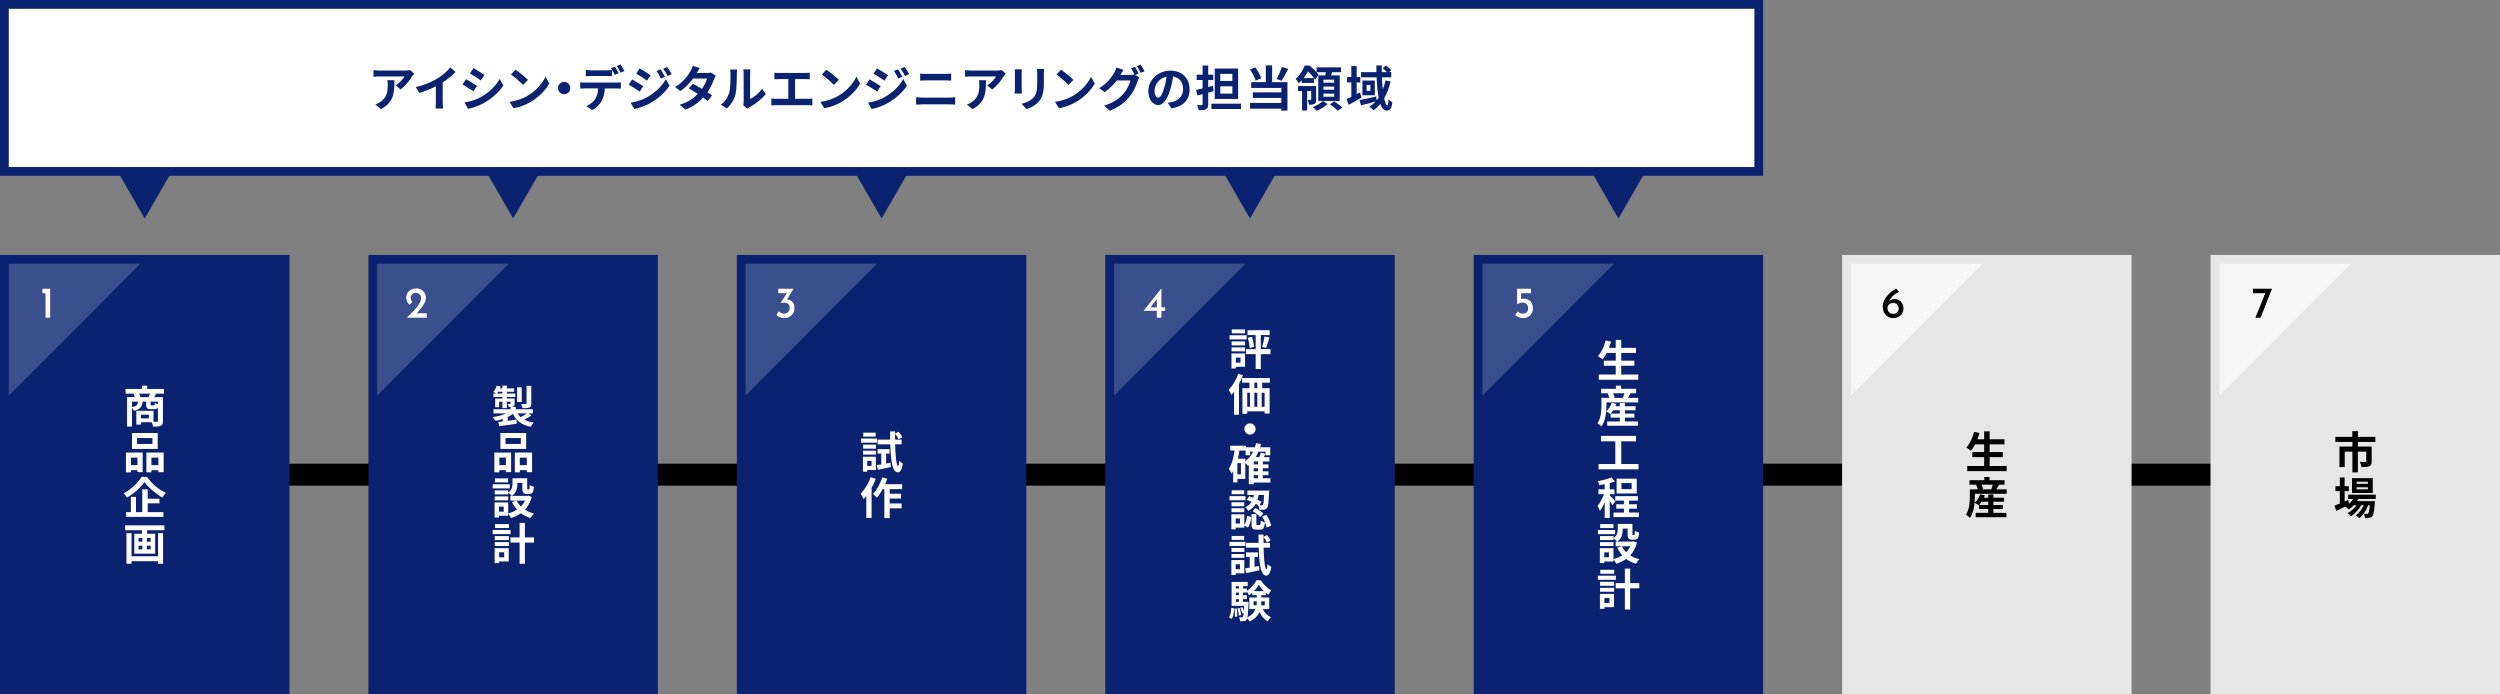
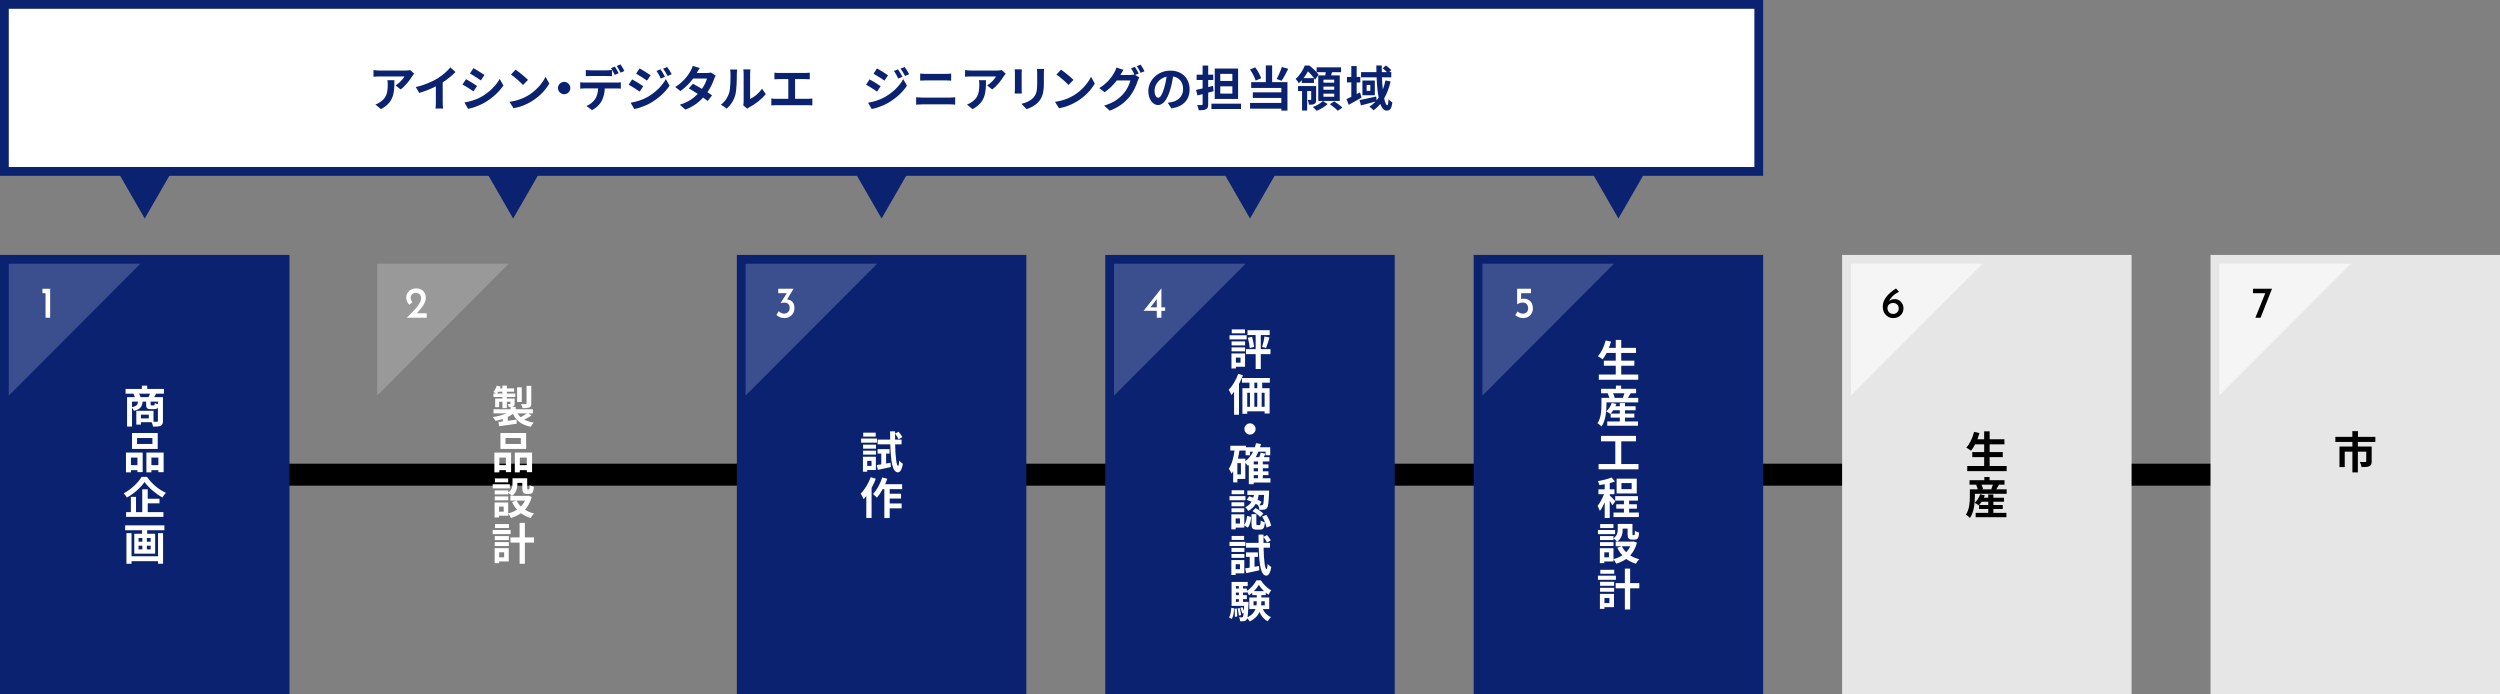
<svg xmlns="http://www.w3.org/2000/svg" width="1620" height="450" viewBox="0 0 1620 450" fill="none">
  <rect x="0" y="0" width="1620" height="450" fill="#808080" stroke="none" />
  <g clip-path="url(#clip0_1116_2732)">
    <path d="M1620 300.475H0V314.715H1620V300.475Z" fill="black" />
    <path d="M1620 165.19H1432.42V450H1620V165.19Z" fill="#E6E6E6" />
    <path d="M1381.26 165.19H1193.68V450H1381.26V165.19Z" fill="#E6E6E6" />
    <path d="M1142.53 165.19H954.947V450H1142.53V165.19Z" fill="#0A2270" />
    <path d="M903.789 165.19H716.21V450H903.789V165.19Z" fill="#0A2270" />
    <path d="M665.053 165.19H477.474V450H665.053V165.19Z" fill="#0A2270" />
-     <path d="M426.316 165.19H238.737V450H426.316V165.19Z" fill="#0A2270" />
    <path d="M187.579 165.19H0V450H187.579V165.19Z" fill="#0A2270" />
    <path d="M1139.68 2.848H2.842V111.076H1139.68V2.848Z" fill="white" />
    <path d="M1136.84 5.696V108.228H5.684V5.696H1136.84ZM1142.53 0H0V113.924H1142.53V0Z" fill="#0A2270" />
    <path d="M268.337 47.748C267.996 48.161 267.4 48.902 267.115 49.372C265.652 51.821 262.682 55.766 259.584 57.959L256.358 55.353C258.859 53.815 261.303 51.066 262.113 49.529H245.828C244.521 49.529 243.483 49.628 242.02 49.742V45.385C243.213 45.57 244.521 45.698 245.828 45.698H262.682C263.563 45.698 265.282 45.598 265.836 45.413L268.337 47.734V47.748ZM255.576 51.978C255.576 59.753 255.42 66.147 246.88 70.718L243.256 67.742C244.251 67.4 245.387 66.859 246.538 66.019C250.503 63.256 251.256 59.938 251.256 54.797C251.256 53.829 251.2 52.975 251.043 51.978H255.576Z" fill="#0A2270" />
    <path d="M286.882 66.233C286.882 67.614 286.939 69.551 287.166 70.334H282.221C282.349 69.579 282.434 67.614 282.434 66.233V55.951C279.208 57.574 275.301 59.212 271.677 60.209L269.432 56.392C274.903 55.196 280.161 52.889 283.656 50.725C286.811 48.745 290.065 45.968 291.813 43.647L295.153 46.68C292.78 49.059 289.966 51.408 286.868 53.416V66.233H286.882Z" fill="#0A2270" />
    <path d="M309.108 55.709L306.82 59.212C305.043 57.987 301.818 55.866 299.686 54.769L301.974 51.294C304.063 52.419 307.502 54.584 309.108 55.709ZM311.637 62.886C316.952 59.91 321.3 55.623 323.801 51.138L326.203 55.396C323.29 59.725 318.884 63.698 313.754 66.646C310.571 68.468 306.095 70.035 303.31 70.533L300.965 66.403C304.461 65.805 308.212 64.737 311.623 62.9L311.637 62.886ZM313.925 48.631L311.58 52.106C309.832 50.881 306.578 48.76 304.518 47.592L306.806 44.146C308.866 45.299 312.305 47.492 313.939 48.631H313.925Z" fill="#0A2270" />
    <path d="M342.119 61.918C347.433 58.756 351.526 53.957 353.501 49.728L355.945 54.142C353.572 58.372 349.409 62.701 344.378 65.734C341.223 67.642 337.188 69.394 332.782 70.149L330.153 66.019C335.028 65.335 339.092 63.726 342.133 61.918H342.119ZM342.119 51.764L338.935 55.054C337.315 53.302 333.408 49.885 331.12 48.29L334.061 45.157C336.25 46.623 340.314 49.885 342.133 51.764H342.119Z" fill="#0A2270" />
    <path d="M365.566 53.046C367.754 53.046 369.573 54.869 369.573 57.062C369.573 59.255 367.754 61.078 365.566 61.078C363.378 61.078 361.559 59.255 361.559 57.062C361.559 54.869 363.378 53.046 365.566 53.046Z" fill="#0A2270" />
    <path d="M399.458 53.516C400.111 53.516 401.49 53.459 402.3 53.331V57.404C401.518 57.347 400.325 57.304 399.458 57.304H391.926C391.741 60.536 391.045 63.157 389.922 65.35C388.828 67.514 386.427 69.949 383.641 71.359L379.989 68.696C382.206 67.856 384.395 66.062 385.645 64.21C386.924 62.274 387.464 59.924 387.578 57.29H378.98C378.071 57.29 376.849 57.347 375.982 57.418V53.316C376.92 53.445 378.014 53.502 378.98 53.502H399.458V53.516ZM382.945 49.258C381.879 49.258 380.544 49.286 379.606 49.358V45.313C380.6 45.47 381.894 45.57 382.945 45.57H393.177C394.242 45.57 395.493 45.47 396.559 45.313V49.358C395.493 49.301 394.271 49.258 393.177 49.258H382.945ZM398.392 48.532C397.738 47.25 396.772 45.399 395.919 44.174L398.42 43.135C399.202 44.288 400.296 46.267 400.893 47.421L398.392 48.517V48.532ZM402.144 47.093C401.49 45.783 400.481 43.961 399.642 42.764L402.115 41.725C402.925 42.921 404.09 44.886 404.616 45.983L402.144 47.079V47.093Z" fill="#0A2270" />
    <path d="M416.809 55.866L414.521 59.369C412.745 58.116 409.49 56.022 407.387 54.883L409.632 51.437C411.764 52.562 415.203 54.726 416.795 55.851L416.809 55.866ZM419.31 63.014C424.625 60.038 429.001 55.752 431.474 51.266L433.876 55.524C431.005 59.881 426.557 63.826 421.456 66.802C418.272 68.582 413.768 70.149 411.011 70.662L408.666 66.56C412.162 65.962 415.914 64.894 419.296 63.014H419.31ZM421.598 48.788L419.281 52.234C417.534 51.01 414.279 48.916 412.219 47.748L414.464 44.302C416.525 45.427 419.964 47.649 421.598 48.788ZM430.906 49.756L428.191 50.91C427.282 48.931 426.571 47.592 425.435 45.997L428.035 44.9C428.945 46.211 430.195 48.318 430.906 49.756ZM435.282 48.062L432.625 49.258C431.63 47.279 430.849 46.068 429.684 44.502L432.341 43.405C433.307 44.658 434.529 46.695 435.282 48.076V48.062Z" fill="#0A2270" />
    <path d="M463.775 48.973C463.434 49.571 463.022 50.411 462.737 51.195C461.927 53.601 460.492 56.777 458.417 59.782C459.568 60.508 460.634 61.22 461.416 61.79L458.574 65.449C457.821 64.794 456.826 64.04 455.66 63.228C452.875 66.261 449.195 69.081 444.122 71.032L440.498 67.87C446.026 66.176 449.564 63.513 452.165 60.85C450.033 59.468 447.916 58.187 446.324 57.275L448.982 54.299C450.644 55.139 452.762 56.336 454.865 57.589C456.399 55.367 457.65 52.79 458.119 50.91H449.152C446.964 53.829 444.051 56.834 440.896 58.998L437.514 56.392C443.013 53.003 445.926 48.717 447.489 45.983C447.958 45.228 448.612 43.79 448.896 42.693L453.429 44.103C452.676 45.199 451.866 46.638 451.497 47.293L451.468 47.321H457.877C458.844 47.321 459.909 47.193 460.592 46.98L463.775 48.959V48.973Z" fill="#0A2270" />
    <path d="M467.143 67.799C469.899 65.862 471.576 62.972 472.457 60.309C473.338 57.617 473.367 51.693 473.367 47.905C473.367 46.652 473.267 45.812 473.083 45.057H477.673C477.644 45.185 477.459 46.595 477.459 47.877C477.459 51.579 477.36 58.187 476.521 61.348C475.584 64.894 473.651 67.956 470.951 70.334L467.143 67.799ZM481.623 68.269C481.751 67.671 481.879 66.802 481.879 65.948V47.677C481.879 46.267 481.666 45.071 481.623 44.986H486.284C486.256 45.086 486.071 46.296 486.071 47.706V64.097C488.6 63 491.698 60.522 493.801 57.489L496.203 60.935C493.603 64.324 489.098 67.699 485.602 69.494C484.948 69.835 484.636 70.12 484.224 70.434L481.623 68.269Z" fill="#0A2270" />
    <path d="M523.487 64.04C524.61 64.04 525.619 63.911 526.4 63.783V68.326C525.519 68.198 524.212 68.169 523.487 68.169H502.882C501.944 68.169 500.85 68.198 499.812 68.326V63.783C500.779 63.968 501.901 64.04 502.882 64.04H510.826V51.252H504.786C503.948 51.252 502.598 51.309 501.816 51.38V47.093C502.626 47.221 503.905 47.279 504.786 47.279H521.796C522.734 47.279 523.828 47.179 524.738 47.093V51.38C523.8 51.323 522.706 51.252 521.796 51.252H515.202V64.04H523.487Z" fill="#0A2270" />
-     <path d="M543.553 61.918C548.867 58.756 552.96 53.957 554.935 49.728L557.38 54.142C555.006 58.372 550.843 62.701 545.812 65.734C542.657 67.642 538.622 69.394 534.216 70.149L531.587 66.019C536.462 65.335 540.526 63.726 543.567 61.918H543.553ZM543.553 51.764L540.37 55.054C538.75 53.302 534.842 49.885 532.554 48.29L535.495 45.157C537.684 46.623 541.748 49.885 543.567 51.764H543.553Z" fill="#0A2270" />
    <path d="M570.652 55.866L568.364 59.369C566.588 58.116 563.334 56.022 561.23 54.883L563.476 51.437C565.607 52.562 569.046 54.726 570.638 55.851L570.652 55.866ZM573.153 63.014C578.468 60.038 582.845 55.752 585.317 51.266L587.719 55.524C584.848 59.881 580.4 63.826 575.299 66.802C572.116 68.582 567.611 70.149 564.854 70.662L562.509 66.56C566.005 65.962 569.757 64.894 573.139 63.014H573.153ZM575.441 48.788L573.125 52.234C571.377 51.01 568.123 48.916 566.062 47.748L568.307 44.302C570.368 45.427 573.807 47.649 575.441 48.788ZM584.763 49.756L582.049 50.91C581.139 48.931 580.429 47.592 579.292 45.997L581.893 44.9C582.802 46.211 584.053 48.318 584.763 49.756ZM589.14 48.062L586.483 49.258C585.488 47.279 584.706 46.068 583.541 44.502L586.198 43.405C587.165 44.658 588.387 46.695 589.14 48.076V48.062Z" fill="#0A2270" />
    <path d="M593.659 63.014C594.881 63.114 596.345 63.228 597.567 63.228H615.515C616.581 63.228 617.888 63.128 618.954 63.014V67.813C617.86 67.685 616.453 67.628 615.515 67.628H597.567C596.345 67.628 594.81 67.728 593.659 67.813V63.014ZM596.288 47.691C597.411 47.82 598.889 47.877 599.94 47.877H612.886C614.137 47.877 615.487 47.777 616.353 47.691V52.234C615.444 52.206 613.98 52.106 612.886 52.106H599.969C598.775 52.106 597.34 52.163 596.274 52.234V47.691H596.288Z" fill="#0A2270" />
    <path d="M651.667 47.748C651.325 48.161 650.729 48.902 650.444 49.372C648.981 51.821 646.011 55.766 642.913 57.959L639.687 55.353C642.188 53.815 644.632 51.066 645.442 49.529H629.157C627.85 49.529 626.812 49.628 625.349 49.742V45.385C626.542 45.57 627.85 45.698 629.157 45.698H646.011C646.892 45.698 648.611 45.598 649.165 45.413L651.667 47.734V47.748ZM638.905 51.978C638.905 59.753 638.749 66.147 630.209 70.718L626.585 67.742C627.58 67.4 628.717 66.859 629.868 66.019C633.832 63.256 634.585 59.938 634.585 54.797C634.585 53.829 634.529 52.975 634.372 51.978H638.905Z" fill="#0A2270" />
    <path d="M662.139 44.929C662.083 45.612 662.04 46.31 662.04 47.307V57.902C662.04 58.685 662.068 59.91 662.139 60.622H657.507C657.535 60.024 657.663 58.799 657.663 57.859V47.293C657.663 46.695 657.635 45.598 657.535 44.915H662.125L662.139 44.929ZM676.549 44.644C676.492 45.527 676.421 46.524 676.421 47.777V53.986C676.421 60.722 675.114 63.598 672.797 66.176C670.737 68.468 667.483 69.992 665.195 70.718L661.912 67.272C665.038 66.546 667.667 65.364 669.572 63.328C671.703 60.978 672.101 58.628 672.101 53.744V47.791C672.101 46.538 672.044 45.541 671.916 44.658H676.549V44.644Z" fill="#0A2270" />
    <path d="M695.591 61.918C700.906 58.756 704.999 53.957 706.974 49.728L709.418 54.142C707.045 58.372 702.881 62.701 697.851 65.734C694.696 67.642 690.66 69.394 686.255 70.149L683.626 66.019C688.5 65.335 692.564 63.726 695.605 61.918H695.591ZM695.591 51.764L692.408 55.054C690.788 53.302 686.88 49.885 684.592 48.29L687.534 45.157C689.722 46.623 693.786 49.885 695.605 51.764H695.591Z" fill="#0A2270" />
    <path d="M735.608 48.56L738.265 50.184C737.924 50.782 737.484 51.65 737.228 52.405C736.39 55.225 734.599 59.397 731.757 62.872C728.787 66.532 725.035 69.394 719.152 71.744L715.457 68.426C721.838 66.517 725.305 63.783 728.062 60.65C730.194 58.244 731.999 54.441 732.496 52.135H723.671C721.611 54.855 718.882 57.617 715.799 59.725L712.303 57.09C717.802 53.772 720.531 49.728 722.051 47.036C722.549 46.253 723.174 44.815 723.458 43.747L728.048 45.256C727.295 46.353 726.485 47.763 726.115 48.446L726.016 48.603H732.297C733.263 48.603 734.329 48.446 735.011 48.233L735.224 48.361C734.599 47.108 733.718 45.441 732.936 44.316L735.409 43.32C736.191 44.445 737.285 46.453 737.882 47.606L735.565 48.574L735.608 48.56ZM739.132 41.896C739.942 43.049 741.107 45.057 741.662 46.154L739.161 47.222C738.535 45.911 737.541 44.089 736.66 42.892L739.132 41.896Z" fill="#0A2270" />
    <path d="M756.739 66.589C757.933 66.432 758.8 66.275 759.61 66.09C763.574 65.15 766.644 62.302 766.644 57.788C766.644 53.274 764.328 50.297 760.178 49.571C759.738 52.206 759.212 55.082 758.331 58.002C756.483 64.267 753.798 68.084 750.415 68.084C747.033 68.084 744.106 64.296 744.106 59.055C744.106 51.907 750.33 45.769 758.359 45.769C766.388 45.769 770.864 51.123 770.864 57.902C770.864 64.68 766.857 69.052 759.041 70.249L756.725 66.589H756.739ZM754.323 57.19C755.048 54.897 755.602 52.234 755.986 49.671C750.856 50.739 748.142 55.253 748.142 58.657C748.142 61.79 749.392 63.328 750.543 63.328C751.822 63.328 753.073 61.391 754.323 57.19Z" fill="#0A2270" />
    <path d="M786.411 59.07C785.259 59.383 784.094 59.725 782.915 60.038V67.5C782.915 69.323 782.574 70.22 781.536 70.761C780.499 71.359 778.978 71.445 776.79 71.445C776.691 70.476 776.193 68.995 775.753 68.055C776.975 68.084 778.282 68.084 778.694 68.084C779.135 68.084 779.291 67.927 779.291 67.486V60.964L775.98 61.847L775.014 58.272C776.236 58.016 777.728 57.674 779.291 57.304V51.821H775.412V48.375H779.291V42.451H782.915V48.375H786.197V51.821H782.915V56.421L785.984 55.638L786.425 59.056L786.411 59.07ZM804.202 67.173V70.647H785.004V67.173H804.202ZM802.284 64.111H787.149V44.431H802.284V64.111ZM798.575 47.877H790.731V52.448H798.575V47.877ZM798.575 55.937H790.731V60.665H798.575V55.937Z" fill="#0A2270" />
    <path d="M813.666 52.206C813.069 50.226 811.535 47.193 810 45L813.382 43.647C815.045 45.812 816.565 48.688 817.262 50.696L813.666 52.206ZM824.324 53.231H834.272V71.687H830.307V70.405H810.043V66.703H830.307V63.441H811.833V59.839H830.307V56.962H810.767V53.231H820.246V42.394H824.338V53.231H824.324ZM834.797 44.587C833.419 47.378 831.827 50.355 830.477 52.334L827.223 51.209C828.445 49.044 829.881 45.826 830.634 43.377L834.797 44.601V44.587Z" fill="#0A2270" />
    <path d="M843.551 51.978C842.954 52.633 842.301 53.331 841.619 53.957C841.207 53.117 840.24 51.736 839.558 51.138C842.5 48.603 844.432 45.214 845.498 42.465H848.468C850.5 44.089 853.214 46.566 854.437 48.389L852.149 51.679C851.211 50.169 849.335 47.862 847.559 46.225C846.805 47.606 845.868 49.144 844.688 50.639H851.438V53.744H843.565V51.992L843.551 51.978ZM852.873 64.453C852.873 65.862 852.689 66.802 851.779 67.301C850.87 67.828 849.776 67.87 848.212 67.87C848.113 66.93 847.772 65.62 847.374 64.737C848.255 64.766 849.037 64.766 849.307 64.737C849.591 64.737 849.648 64.638 849.648 64.367V59.013H847.047V71.644H843.736V59.013H841.135V55.78H852.859V64.453H852.873ZM860.277 67.429C858.558 69.095 855.616 70.847 853.214 71.786C852.618 71.06 851.523 70.006 850.713 69.337C853.158 68.497 855.9 66.831 857.25 65.449L860.277 67.429ZM858.785 48.845C858.913 48.161 858.998 47.464 859.098 46.78H853.158V43.647H869.017V46.78H863.176C862.963 47.506 862.736 48.19 862.522 48.845H868.15V65.421H854.238V48.845H858.799H858.785ZM864.569 51.608H857.591V53.587H864.569V51.608ZM864.569 56.122H857.591V58.13H864.569V56.122ZM864.569 60.693H857.591V62.701H864.569V60.693ZM864.54 65.677C866.26 66.802 868.633 68.497 869.855 69.693L866.913 71.786C865.848 70.59 863.531 68.782 861.783 67.528L864.54 65.677Z" fill="#0A2270" />
    <path d="M882.317 63.199C879.56 64.823 876.534 66.546 873.962 67.927L872.555 64.168C873.436 63.797 874.487 63.285 875.653 62.758V53.388H872.839V49.842H875.653V42.821H879.12V49.842H881.465V53.416H879.12V60.964L881.252 59.896L882.317 63.185V63.199ZM901.118 52.804C900.151 56.905 898.773 60.579 896.954 63.712C897.48 66.503 898.205 68.198 898.958 68.198C899.398 68.198 899.64 67.044 899.739 64.253C900.422 65.136 901.459 65.919 902.24 66.318C901.715 70.49 900.805 71.672 898.46 71.672C896.713 71.672 895.391 70.006 894.425 67.343C893.146 68.938 891.668 70.32 890.048 71.473C889.55 70.847 888.172 69.65 887.39 69.123C888.897 68.184 890.204 67.059 891.398 65.805C888.087 66.688 884.577 67.628 881.891 68.312L881.01 64.837C883.724 64.339 887.831 63.399 891.767 62.516L892.051 64.994C892.52 64.424 892.961 63.869 893.359 63.271C892.634 59.54 892.236 54.968 892.051 50.112H881.948V46.723H891.924C891.895 45.285 891.867 43.875 891.867 42.437H895.405C895.377 43.875 895.377 45.285 895.405 46.723H898.716C897.935 45.911 896.897 44.971 895.988 44.245L898.077 42.422C899.299 43.305 900.791 44.559 901.516 45.456L900.166 46.709H901.544V50.098H895.476C895.604 52.946 895.789 55.609 896.073 57.987C896.798 56.165 897.324 54.228 897.793 52.135L901.104 52.79L901.118 52.804ZM890.886 52.206V61.733H882.843V52.206H890.886ZM887.973 55.054H885.571V58.87H887.973V55.054Z" fill="#0A2270" />
    <path d="M101.179 255.104C100.724 255.93 100.298 256.699 99.929 257.326H105.584V272.763C105.584 274.443 105.243 275.354 104.135 275.896C103.026 276.408 101.435 276.465 99.218 276.465C99.076 275.668 98.65 274.443 98.252 273.589H91.317V275.155H88.333V266.212H99.474V273.275C100.469 273.304 101.35 273.304 101.691 273.304C102.174 273.304 102.316 273.161 102.316 272.734V263.99C101.89 264.845 101.179 265.13 100.042 265.13H97.74C95.211 265.13 94.699 264.361 94.699 262.054V260.231H92.397C92.141 263.392 91.09 265.215 86.77 266.212C86.571 265.642 86.059 264.788 85.547 264.218V276.408H82.336V257.326H87.395C87.168 256.614 86.826 255.759 86.514 255.104H81.37V252.028H91.942V249.892H95.381V252.028H106.238V255.104H101.179ZM85.547 263.82C88.589 263.221 89.242 262.196 89.441 260.231H85.547V263.82ZM96.205 257.326C96.546 256.642 96.944 255.845 97.257 255.104H90.152C90.521 255.845 90.891 256.699 91.061 257.326H96.205ZM96.433 268.718H91.317V271.111H96.433V268.718ZM102.316 260.231H97.598V262.025C97.598 262.623 97.683 262.709 98.166 262.709H99.644C100.128 262.709 100.241 262.509 100.326 261.142C100.753 261.427 101.605 261.74 102.316 261.94V260.231Z" fill="white" />
    <path d="M81.626 293.269H92.454V305.943H89.072V304.661H84.837V306.085H81.626V293.269ZM84.837 296.516V301.414H89.072V296.516H84.837ZM102.202 290.905H85.548V280.595H102.202V290.905ZM98.763 283.842H88.816V287.687H98.763V283.842ZM106.039 293.269V305.971H102.629V304.661H98.11V306.085H94.87V293.269H106.039ZM102.629 301.414V296.516H98.11V301.414H102.629Z" fill="white" />
    <path d="M95.239 308.99C98.308 313.49 102.97 317.364 107.517 319.329C106.664 320.212 105.897 321.323 105.243 322.377C100.838 319.927 96.092 315.826 93.647 312.323C91.345 315.797 86.969 319.756 82.279 322.405C81.853 321.636 80.886 320.383 80.147 319.671C85.064 317.136 89.64 312.608 91.772 308.99H95.239ZM95.722 331.861H105.897V334.937H81.711V331.861H84.808V321.978H88.134V331.861H92.17V317.079H95.722V323.174H103.339V326.165H95.722V331.861Z" fill="white" />
    <path d="M106.522 340.433V343.595H95.381V345.873H100.554V358.775H87.025V345.873H91.999V343.595H81.085V340.433H106.522ZM102.401 345.475H105.67V365.297H102.401V363.646H85.235V365.326H81.938V345.475H85.235V360.456H102.401V345.475ZM89.782 351.028H92.255V348.636H89.782V351.028ZM89.782 356.013H92.255V353.592H89.782V356.013ZM97.626 348.636H95.154V351.028H97.626V348.636ZM97.626 353.592H95.154V356.013H97.626V353.592Z" fill="white" />
    <path d="M344.35 269.288C342.9 270.256 341.166 271.196 339.66 271.908C341.365 272.82 343.412 273.446 345.827 273.816C345.174 274.471 344.378 275.696 343.98 276.522C338.068 275.383 334.516 272.706 332.384 268.177C331.389 268.918 330.253 269.601 329.031 270.199V272.677C330.878 272.449 332.811 272.193 334.715 271.937L334.828 274.585C330.821 275.155 326.586 275.725 323.46 276.18L322.977 273.418C323.801 273.332 324.767 273.218 325.791 273.104V271.509C324.284 272.022 322.693 272.421 321.101 272.706C320.703 271.994 319.907 270.883 319.311 270.256C322.437 269.829 325.648 269.003 328.093 267.864H319.794V265.187H330.85V263.734H329.713C329.571 263.079 329.173 262.31 328.888 261.769C329.542 261.797 330.224 261.797 330.423 261.797C330.679 261.797 330.764 261.712 330.764 261.484V260.316H328.434V264.475H325.563V260.316H323.432V263.848H320.874V258.266H325.563V257.269H319.737V254.99H321.471C320.902 254.649 320.163 254.221 319.708 253.994C320.646 252.911 321.442 251.373 321.925 249.892L324.398 250.519C324.256 250.918 324.114 251.288 323.943 251.687H325.563V249.864H328.434V251.687H333.152V253.851H328.434V254.99H333.919V257.269H328.434V258.266H333.464V261.484C333.464 262.566 333.265 263.079 332.526 263.421C332.157 263.592 331.702 263.677 331.191 263.706H334.203V265.187H345.287V267.864H342.445L344.35 269.288ZM325.563 254.99V253.851H322.863C322.636 254.25 322.408 254.649 322.153 254.99H325.563ZM338.097 260.487H335.084V251.003H338.097V260.487ZM335.368 267.864C335.908 268.775 336.591 269.601 337.386 270.313C338.722 269.63 340.285 268.69 341.422 267.864H335.368ZM344.264 261.456C344.264 262.908 343.98 263.62 342.957 264.047C341.962 264.475 340.569 264.503 338.608 264.503C338.466 263.706 338.012 262.566 337.614 261.826C338.893 261.883 340.257 261.883 340.655 261.854C341.081 261.854 341.195 261.74 341.195 261.37V250.063H344.264V261.456Z" fill="white" />
    <path d="M320.362 293.269H331.191V305.943H327.809V304.661H323.574V306.085H320.362V293.269ZM323.574 296.516V301.414H327.809V296.516H323.574ZM340.939 290.905H324.284V280.595H340.939V290.905ZM337.5 283.842H327.553V287.687H337.5V283.842ZM344.776 293.269V305.971H341.365V304.661H336.847V306.085H333.607V293.269H344.776ZM341.365 301.414V296.516H336.847V301.414H341.365Z" fill="white" />
    <path d="M330.367 316.481H319.254V313.804H330.367V316.481ZM344.549 322.006C343.639 325.452 342.133 328.158 340.172 330.294C341.849 331.377 343.838 332.203 346.027 332.744C345.288 333.456 344.321 334.794 343.838 335.677C341.451 334.965 339.376 333.911 337.585 332.573C335.681 333.911 333.493 334.937 331.077 335.677C330.736 334.851 329.94 333.513 329.315 332.744V334.196H323.375V335.307H320.504V325.595H329.315V332.687C331.447 332.146 333.379 331.348 335.056 330.237C333.749 328.813 332.669 327.161 331.788 325.31L334.687 324.37H330.736V321.323H331.702C331.219 320.753 330.025 319.728 329.343 319.272V320.354H320.59V317.763H329.343V319.13C331.788 317.449 332.1 315.199 332.1 313.291V309.902H341.621V316.282C341.621 317.079 341.678 317.165 341.991 317.165H342.701C343.071 317.165 343.184 316.794 343.213 314.316C343.838 314.801 345.145 315.285 345.97 315.513C345.685 319.044 344.947 320.041 343.042 320.041H341.394C339.12 320.041 338.467 319.158 338.467 316.339V312.892H335.283V313.377C335.283 316.054 334.715 319.301 331.759 321.323H341.763L342.332 321.18L344.549 322.006ZM329.343 324.199H320.59V321.665H329.343V324.199ZM329.287 312.551H320.703V309.987H329.287V312.551ZM326.388 328.272H323.375V331.547H326.388V328.272ZM334.772 324.37C335.454 325.794 336.392 327.076 337.529 328.215C338.637 327.104 339.518 325.823 340.2 324.37H334.772Z" fill="white" />
    <path d="M330.878 346.101H319.254V343.424H330.878V346.101ZM329.656 363.816H323.46V364.927H320.533V355.215H329.656V363.816ZM320.618 347.383H329.741V349.975H320.618V347.383ZM320.618 351.285H329.741V353.82H320.618V351.285ZM329.798 342.171H320.789V339.608H329.798V342.171ZM323.46 357.892V361.168H326.7V357.892H323.46ZM346.055 351.598H340.115V365.326H336.704V351.598H330.764V348.237H336.704V338.839H340.115V348.237H346.055V351.598Z" fill="white" />
    <path d="M568.279 286.861H557.991V284.184H568.279V286.861ZM567.569 304.576H561.97V305.687H559.184V295.975H567.569V304.576ZM559.27 288.142H567.625V290.734H559.27V288.142ZM559.27 292.044H567.625V294.579H559.27V292.044ZM567.455 282.93H559.355V280.367H567.455V282.93ZM561.97 298.652V301.927H564.755V298.652H561.97ZM577.061 299.848L577.289 302.639C574.361 303.294 571.263 303.949 568.819 304.462L568.137 301.358C568.99 301.244 569.984 301.073 571.064 300.902V293.924H568.677V291.019H576.408V293.924H574.191V300.361L577.061 299.848ZM580.045 287.943C580.244 296.089 580.898 301.813 581.978 301.899C582.348 301.899 582.575 300.589 582.689 298.453C583.2 299.193 584.536 300.133 585.048 300.475C584.309 305.117 582.888 306.114 581.836 306.085C578.312 306 577.26 299.279 576.919 287.943H568.705V284.867H576.834C576.805 283.158 576.777 281.392 576.777 279.513H580.017V280.937L582.291 279.769C583.2 280.823 584.252 282.275 584.735 283.244L582.291 284.611C581.864 283.642 580.898 282.133 580.017 281.022C579.989 282.332 579.989 283.614 580.017 284.867H584.223V287.943H580.045Z" fill="white" />
    <path d="M567.512 310.229C566.773 312.223 565.835 314.245 564.783 316.153V335.663H561.373V321.422C560.776 322.134 560.179 322.846 559.611 323.473C559.298 322.647 558.332 320.71 557.735 319.856C560.321 317.293 562.794 313.248 564.215 309.204L567.512 310.229ZM576.521 316.965V319.956H583.882V323.032H576.521V326.25H584.252V329.383H576.521V335.706H573.054V316.965H571.974C570.837 319.073 569.53 321.009 568.251 322.49C567.711 321.864 566.375 320.668 565.664 320.127C568.165 317.563 570.411 313.462 571.69 309.389L574.958 310.215C574.56 311.411 574.105 312.579 573.565 313.747H584.593V316.965H576.521Z" fill="white" />
    <path d="M807.84 219.93H796.728V217.253H807.84V219.93ZM806.789 237.646H800.849V238.756H797.978V229.044H806.789V237.646ZM798.063 221.212H806.817V223.804H798.063V221.212ZM798.063 225.114H806.817V227.649H798.063V225.114ZM806.76 216H798.177V213.437H806.76V216ZM800.849 231.722V234.997H803.861V231.722H800.849ZM823.273 229.472H816.992V239.127H813.667V229.472H807.385V226.253H813.667V217.111H808.38V213.949H822.761V217.111H816.992V226.253H823.273V229.472ZM811.336 218.279C811.961 220.386 812.501 223.063 812.615 224.829L809.773 225.513C809.688 223.718 809.204 220.984 808.608 218.848L811.336 218.279ZM817.844 224.801C818.47 222.978 819.123 220.101 819.408 218.051L822.619 218.677C821.909 221.07 821.141 223.747 820.431 225.456L817.844 224.801Z" fill="white" />
    <path d="M805.424 243.199C804.714 245.079 803.833 246.987 802.866 248.81V268.747H799.683V253.88C799.115 254.649 798.546 255.361 797.95 255.987C797.637 255.19 796.756 253.396 796.216 252.57C798.66 250.092 800.991 246.161 802.383 242.231L805.424 243.199ZM817.901 247.984V251.544H822.704V267.978H819.464V266.525H808.21V268.149H805.083V251.544H809.659V247.984H804.799V244.965H822.846V247.984H817.901ZM808.21 263.62H809.972V254.478H808.21V263.62ZM812.814 254.478V263.62H814.718V254.478H812.814ZM814.718 247.984H812.842V251.544H814.718V247.984ZM819.464 254.478H817.56V263.62H819.464V254.478Z" fill="white" />
    <path d="M810 274.329C811.99 274.329 813.638 275.981 813.638 277.975C813.638 279.968 811.99 281.62 810 281.62C808.011 281.62 806.362 279.968 806.362 277.975C806.362 275.981 808.011 274.329 810 274.329Z" fill="white" />
    <path d="M823.245 312.665H812.416V313.775H809.233V301.358C809.034 301.5 808.835 301.671 808.636 301.813C808.295 301.386 807.584 300.532 806.959 299.877V310.358H801.815V312.579H799.087V305.373C798.774 305.915 798.433 306.456 798.063 306.94C797.751 306.171 796.87 304.462 796.273 303.722C798.262 300.873 799.342 296.573 799.996 291.93H797.239V288.854H807.414V289.823H813.183C813.468 288.968 813.723 288.085 813.922 287.174L817.106 287.744C816.935 288.456 816.736 289.139 816.537 289.823H823.102V295.006H820.118V292.671H815.486C814.974 293.953 814.349 295.12 813.695 296.231H815.969C816.367 295.263 816.765 294.209 816.963 293.354L820.033 294.01C819.692 294.779 819.322 295.519 818.953 296.231H822.591V299.022H818.299V300.93H821.966V303.408H818.299V305.43H821.966V307.88H818.299V309.902H823.245V312.665ZM804.117 300.104H801.815V307.424H804.117V300.104ZM806.959 298.851C809.062 297.285 810.768 295.177 812.018 292.671H810.029V295.006H807.158V291.93H803.151C802.895 293.725 802.554 295.491 802.156 297.199H806.959V298.851ZM815.201 299.022H812.416V300.93H815.201V299.022ZM815.201 303.408H812.416V305.43H815.201V303.408ZM812.416 309.902H815.201V307.88H812.416V309.902Z" fill="white" />
    <path d="M807.044 324.171H796.728V321.494H807.044V324.171ZM806.306 340.149C807.357 338.725 807.869 336.475 808.124 334.282L810.796 334.965C810.512 337.5 810 340.206 808.608 341.886L806.306 340.491V341.886H800.707V342.997H797.921V333.285H806.306V340.149ZM806.277 328.044H798.007V325.453H806.277V328.044ZM798.007 329.354H806.277V331.889H798.007V329.354ZM806.192 320.241H798.092V317.677H806.192V320.241ZM803.492 335.962H800.707V339.237H803.492V335.962ZM809.46 321.579C810.313 321.835 811.222 322.177 812.132 322.519C812.302 321.921 812.444 321.323 812.558 320.725H808.295V317.905H822.392C822.392 317.905 822.392 318.76 822.363 319.158C822.079 325.595 821.795 328.244 821.028 329.155C820.488 329.867 819.948 330.123 819.152 330.237C818.47 330.351 817.304 330.38 816.082 330.351C816.026 329.44 815.713 328.187 815.286 327.389C814.803 327.076 814.292 326.763 813.723 326.449C812.7 328.272 811.165 329.867 808.835 331.092C808.494 330.351 807.613 329.241 806.931 328.699C808.892 327.76 810.171 326.506 811.023 325.111C809.972 324.655 808.892 324.228 807.897 323.915L809.46 321.579ZM816.196 340.263C816.736 340.263 816.85 339.892 816.935 337.272C817.503 337.785 818.839 338.269 819.692 338.497C819.379 342.228 818.555 343.168 816.537 343.168H814.207C811.535 343.168 810.995 342.228 810.995 339.408V333.171H814.121V339.38C814.121 340.149 814.178 340.263 814.69 340.263H816.196ZM813.581 329.241C815.4 330.18 817.589 331.633 818.669 332.858L816.565 335.022C815.599 333.854 813.439 332.26 811.62 331.206L813.581 329.241ZM815.599 320.725C815.429 321.75 815.201 322.775 814.889 323.772C815.883 324.256 816.793 324.741 817.475 325.196L816.111 327.389C816.708 327.418 817.191 327.418 817.475 327.418C817.873 327.446 818.129 327.361 818.328 327.048C818.725 326.62 818.953 324.94 819.152 320.725H815.599ZM820.601 333.627C822.108 335.791 823.301 338.696 823.699 340.661L820.715 341.886C820.431 339.921 819.265 336.902 817.873 334.709L820.601 333.627Z" fill="white" />
    <path d="M807.016 353.791H796.728V351.114H807.016V353.791ZM806.306 371.506H800.707V372.617H797.921V362.905H806.306V371.506ZM798.007 355.073H806.362V357.665H798.007V355.073ZM798.007 358.975H806.362V361.51H798.007V358.975ZM806.192 349.861H798.092V347.298H806.192V349.861ZM800.707 365.582V368.858H803.492V365.582H800.707ZM815.798 366.779L816.025 369.57C813.098 370.225 810 370.88 807.556 371.392L806.874 368.288C807.727 368.174 808.721 368.003 809.801 367.832V360.855H807.414V357.949H815.144V360.855H812.928V367.291L815.798 366.779ZM818.782 354.873C818.981 363.019 819.635 368.744 820.715 368.829C821.084 368.829 821.312 367.519 821.425 365.383C821.937 366.123 823.273 367.063 823.784 367.405C823.045 372.048 821.624 373.044 820.573 373.016C817.049 372.93 815.997 366.209 815.656 354.873H807.442V351.798H815.571C815.542 350.089 815.514 348.323 815.514 346.443H818.754V347.867L821.028 346.699C821.937 347.753 822.989 349.206 823.472 350.174L821.028 351.541C820.601 350.573 819.635 349.063 818.754 347.953C818.725 349.263 818.725 350.544 818.754 351.798H822.96V354.873H818.782Z" fill="white" />
    <path d="M796.415 400.101C797.381 398.649 797.722 396.256 797.836 393.836L799.712 394.206C799.57 396.798 799.286 399.446 798.12 401.041L796.415 400.101ZM818.271 394.69C819.408 396.997 821.198 398.905 823.586 399.93C822.903 400.557 821.937 401.753 821.454 402.608C819.095 401.383 817.361 399.247 816.139 396.598C815.116 398.905 813.212 401.041 809.83 402.693C809.489 402.123 808.778 401.269 808.181 400.699C808.068 401.07 807.954 401.326 807.812 401.497C807.329 402.152 806.817 402.408 806.107 402.494C805.538 402.608 804.629 402.636 803.606 402.579C803.577 401.782 803.321 400.671 802.923 399.959C803.662 400.044 804.288 400.073 804.657 400.073C804.998 400.073 805.197 399.987 805.425 399.703C805.623 399.418 805.766 398.706 805.908 397.225L804.998 397.567C804.828 396.57 804.259 395.032 803.719 393.892L805.055 393.437C805.425 394.149 805.766 394.975 806.021 395.744C806.078 394.889 806.135 393.836 806.192 392.611H798.063V377.089H808.522V379.823H805.481V381.389H807.954V382.899C810.512 381.361 812.984 378.427 814.15 376.063H817.049C818.754 378.684 821.227 381.275 823.728 382.472C823.131 383.269 822.477 384.494 822.051 385.377C821.426 385.006 820.8 384.579 820.203 384.067V385.633H817.361V387.171H822.449V394.69H818.271ZM801.417 394.291C801.673 395.943 801.787 398.136 801.701 399.503L800.167 399.703C800.252 398.279 800.167 396.114 799.968 394.434L801.417 394.291ZM800.849 379.823V381.389H802.781V379.823H800.849ZM800.849 383.953V385.661H802.781V383.953H800.849ZM800.849 389.991H802.781V388.225H800.849V389.991ZM803.321 394.006C803.776 395.487 804.174 397.367 804.259 398.592L802.781 398.905C802.724 397.68 802.355 395.772 801.9 394.291L803.321 394.006ZM809.062 389.991C809.062 389.991 809.062 390.731 809.034 391.101C808.835 395.801 808.665 398.535 808.352 400.044C811.279 398.563 812.814 396.684 813.581 394.69H809.546V387.171H814.377V385.633H811.478V384.095C810.768 384.693 810.057 385.263 809.29 385.718C808.977 384.978 808.437 383.981 807.954 383.269V383.953H805.481V385.661H807.954V388.225H805.481V389.991H809.062ZM814.207 392.241C814.349 391.386 814.377 390.532 814.377 389.706V389.62H812.302V392.241H814.207ZM819.038 383.041C817.702 381.788 816.509 380.307 815.713 378.997C814.974 380.279 813.866 381.731 812.587 383.041H819.038ZM817.361 389.62V389.734C817.361 390.56 817.333 391.386 817.248 392.241H819.578V389.62H817.361Z" fill="white" />
    <path d="M1061.58 242.715V246.047H1036.03V242.715H1047V236.99H1039.3V233.715H1047V228.702H1041.12C1040.3 230.269 1039.42 231.721 1038.48 232.832C1037.8 232.291 1036.29 231.266 1035.44 230.81C1037.65 228.418 1039.5 224.487 1040.47 220.614L1043.96 221.383C1043.56 222.75 1043.11 224.089 1042.63 225.399H1047V220.272H1050.56V225.399H1060.13V228.702H1050.56V233.715H1059.05V236.99H1050.56V242.715H1061.58Z" fill="white" />
    <path d="M1061.58 257.839V260.744H1040.98V262.452C1040.98 266.44 1040.47 272.478 1037.79 276.38C1037.28 275.782 1035.86 274.614 1035.18 274.244C1037.51 270.769 1037.74 265.813 1037.74 262.424V257.839H1042.88C1042.65 256.956 1042.26 255.873 1041.8 254.99L1042.43 254.82H1037.51V251.943H1047.12V249.864H1050.5V251.943H1060.19V254.82H1056.67C1056.01 255.902 1055.39 256.984 1054.85 257.839H1061.58ZM1052.97 273.104H1061.41V275.896H1041.49V273.104H1049.65V270.598H1043.71V268.035L1043.51 268.234C1042.88 267.721 1041.6 266.952 1040.84 266.611C1042.4 265.244 1043.71 263.136 1044.42 261.057L1047.4 261.74C1047.23 262.253 1047 262.766 1046.78 263.278H1049.65V261.171H1052.97V263.278H1059.88V265.87H1052.97V268.006H1059.05V270.598H1052.97V273.104ZM1049.65 268.006V265.87H1045.35C1044.84 266.668 1044.27 267.408 1043.73 268.006H1049.65ZM1045.24 254.82C1045.72 255.759 1046.12 256.842 1046.29 257.611L1045.44 257.839H1052.12L1051.61 257.696C1051.98 256.87 1052.35 255.788 1052.63 254.82H1045.24Z" fill="white" />
    <path d="M1061.73 300.703V304.12H1035.89V300.703H1046.72V285.978H1037.43V282.446H1060.13V285.978H1050.58V300.703H1061.73Z" fill="white" />
    <path d="M1044.81 327.446C1044.47 326.706 1043.79 325.595 1043.11 324.57V335.677H1039.84V325.452C1038.93 327.645 1037.85 329.668 1036.74 331.092C1036.43 330.123 1035.72 328.728 1035.18 327.873C1036.77 326.022 1038.33 323.003 1039.39 320.24H1035.78V317.079H1039.84V313.775C1038.65 314.003 1037.48 314.202 1036.37 314.345C1036.2 313.576 1035.81 312.437 1035.44 311.753C1038.56 311.212 1042.06 310.386 1044.25 309.389L1046.49 311.981C1045.47 312.38 1044.33 312.75 1043.11 313.063V317.079H1046.15V320.24H1043.11V321.066C1043.88 321.693 1046.21 324.171 1046.75 324.797L1044.81 327.446ZM1061.98 332.117V335.079H1045.55V332.117H1052.32V329.611H1047.34V326.763H1052.32V324.399H1046.66V321.494H1061.38V324.399H1055.67V326.763H1060.7V329.611H1055.67V332.117H1061.98ZM1060.62 319.785H1047.57V310.158H1060.62V319.785ZM1057.32 313.006H1050.7V316.937H1057.32V313.006Z" fill="white" />
    <path d="M1046.58 346.101H1035.46V343.424H1046.58V346.101ZM1060.76 351.627C1059.85 355.073 1058.34 357.778 1056.38 359.915C1058.06 360.997 1060.05 361.823 1062.24 362.364C1061.5 363.076 1060.53 364.414 1060.05 365.297C1057.66 364.585 1055.59 363.532 1053.8 362.193C1051.89 363.532 1049.7 364.557 1047.29 365.297C1046.95 364.471 1046.15 363.133 1045.53 362.364V363.816H1039.59V364.927H1036.71V355.215H1045.53V362.307C1047.66 361.766 1049.59 360.968 1051.27 359.858C1049.96 358.433 1048.88 356.782 1048 354.93L1050.9 353.99H1046.95V350.943H1047.91C1047.43 350.373 1046.24 349.348 1045.55 348.892V349.975H1036.8V347.383H1045.55V348.75C1048 347.07 1048.31 344.82 1048.31 342.911V339.522H1057.83V345.902C1057.83 346.699 1057.89 346.785 1058.2 346.785H1058.91C1059.28 346.785 1059.39 346.415 1059.42 343.937C1060.05 344.421 1061.36 344.905 1062.18 345.133C1061.9 348.665 1061.16 349.661 1059.25 349.661H1057.6C1055.33 349.661 1054.68 348.778 1054.68 345.959V342.513H1051.49V342.997C1051.49 345.674 1050.93 348.921 1047.97 350.943H1057.97L1058.54 350.801L1060.76 351.627ZM1045.55 353.82H1036.8V351.285H1045.55V353.82ZM1045.5 342.171H1036.91V339.608H1045.5V342.171ZM1042.6 357.892H1039.59V361.168H1042.6V357.892ZM1050.98 353.99C1051.66 355.415 1052.6 356.696 1053.74 357.835C1054.85 356.725 1055.73 355.443 1056.41 353.99H1050.98Z" fill="white" />
    <path d="M1047.09 375.721H1035.46V373.044H1047.09V375.721ZM1045.87 393.437H1039.67V394.547H1036.74V384.835H1045.87V393.437ZM1036.83 377.003H1045.95V379.595H1036.83V377.003ZM1036.83 380.905H1045.95V383.44H1036.83V380.905ZM1046.01 371.791H1037V369.228H1046.01V371.791ZM1039.67 387.513V390.788H1042.91V387.513H1039.67ZM1062.27 381.218H1056.33V394.946H1052.91V381.218H1046.97V377.857H1052.91V368.459H1056.33V377.857H1062.27V381.218Z" fill="white" />
    <path d="M1300.32 301.956V305.288H1274.77V301.956H1285.74V296.231H1278.04V292.956H1285.74V287.943H1279.86C1279.03 289.51 1278.15 290.962 1277.21 292.073C1276.53 291.532 1275.03 290.506 1274.17 290.051C1276.39 287.658 1278.24 283.728 1279.2 279.854L1282.7 280.623C1282.3 281.991 1281.85 283.329 1281.36 284.639H1285.74V279.513H1289.29V284.639H1298.87V287.943H1289.29V292.956H1297.79V296.231H1289.29V301.956H1300.32Z" fill="black" />
    <path d="M1300.32 317.079V319.984H1279.71V321.693C1279.71 325.68 1279.2 331.718 1276.53 335.62C1276.02 335.022 1274.6 333.854 1273.92 333.484C1276.25 330.01 1276.47 325.054 1276.47 321.665V317.079H1281.62C1281.39 316.196 1280.99 315.114 1280.54 314.231L1281.16 314.06H1276.25V311.184H1285.85V309.104H1289.24V311.184H1298.93V314.06H1295.4C1294.75 315.142 1294.12 316.225 1293.58 317.079H1300.32ZM1291.71 332.345H1300.15V335.136H1280.23V332.345H1288.38V329.839H1282.44V327.275L1282.24 327.475C1281.62 326.962 1280.34 326.193 1279.57 325.851C1281.14 324.484 1282.44 322.377 1283.15 320.298L1286.14 320.981C1285.97 321.494 1285.74 322.006 1285.51 322.519H1288.38V320.411H1291.71V322.519H1298.61V325.111H1291.71V327.247H1297.79V329.839H1291.71V332.345ZM1288.38 327.247V325.111H1284.09C1283.58 325.908 1283.01 326.649 1282.47 327.247H1288.38ZM1283.98 314.06C1284.46 315 1284.86 316.082 1285.03 316.851L1284.18 317.079H1290.86L1290.34 316.937C1290.71 316.111 1291.08 315.029 1291.37 314.06H1283.98Z" fill="black" />
    <path d="M1527.89 286.377V289.367H1536.84V298.994C1536.84 300.617 1536.5 301.585 1535.33 302.098C1534.14 302.611 1532.52 302.668 1530.3 302.668C1530.16 301.699 1529.65 300.247 1529.17 299.335C1530.59 299.392 1532.26 299.392 1532.72 299.392C1533.17 299.392 1533.32 299.25 1533.32 298.937V292.671H1527.89V306.114H1524.36V292.671H1519.39V302.668H1515.98V289.367H1524.36V286.377H1513.31V283.073H1524.33V279.37H1527.94V283.073H1539.23V286.377H1527.89Z" fill="black" />
-     <path d="M1528.17 323.373C1527.94 323.829 1527.66 324.285 1527.38 324.74H1538.91C1538.91 324.74 1538.89 325.509 1538.86 325.908C1538.46 331.462 1538.01 333.74 1537.24 334.566C1536.7 335.221 1536.07 335.449 1535.36 335.535C1534.71 335.62 1533.63 335.649 1532.49 335.592C1532.43 334.794 1532.15 333.655 1531.72 332.943C1532.63 333.028 1533.37 333.028 1533.74 333.028C1534.14 333.028 1534.37 332.971 1534.59 332.715C1534.99 332.288 1535.33 330.835 1535.65 327.389H1534.54C1533.37 330.579 1531.16 334.025 1528.85 335.82C1528.29 335.165 1527.32 334.396 1526.47 333.94C1528.63 332.573 1530.53 330.038 1531.75 327.389H1530.08C1528.54 330.123 1525.9 332.971 1523.43 334.538C1522.89 333.883 1522 333.028 1521.21 332.544C1523.31 331.49 1525.5 329.497 1527.01 327.389H1525.3C1524.28 328.471 1523.17 329.44 1522 330.18C1521.58 329.639 1520.5 328.642 1519.79 328.187C1517.74 329.212 1515.69 330.237 1513.96 331.092L1512.71 327.674C1513.68 327.304 1514.87 326.82 1516.21 326.278V318.247H1513.36V315.057H1516.21V309.446H1519.33V315.057H1522V318.247H1519.33V324.968L1521.61 323.971L1522.2 326.392C1523.23 325.509 1524.11 324.484 1524.82 323.373H1521.61V320.525H1539.48V323.373H1528.17ZM1537.55 319.443H1524.11V309.816H1537.55V319.443ZM1534.42 312.152H1527.09V313.519H1534.42V312.152ZM1534.42 315.74H1527.09V317.108H1534.42V315.74Z" fill="black" />
    <path d="M93.79 141.593L111.468 110.905H76.112L93.79 141.593Z" fill="#0A2270" />
    <path d="M332.527 141.593L350.204 110.905H314.849L332.527 141.593Z" fill="#0A2270" />
    <path d="M810 141.593L827.678 110.905H792.322L810 141.593Z" fill="#0A2270" />
    <path d="M571.263 141.593L588.941 110.905H553.585L571.263 141.593Z" fill="#0A2270" />
    <path d="M1048.74 141.593L1066.41 110.905H1031.06L1048.74 141.593Z" fill="#0A2270" />
    <path opacity="0.2" d="M5.684 256.329V170.886H90.947" fill="white" />
    <path opacity="0.2" d="M244.421 256.329V170.886H329.684" fill="white" />
    <path opacity="0.2" d="M483.158 256.329V170.886H568.421" fill="white" />
    <path opacity="0.2" d="M721.895 256.329V170.886H807.158" fill="white" />
    <path opacity="0.2" d="M960.632 256.329V170.886H1045.89" fill="white" />
    <path opacity="0.6" d="M1199.37 256.329V170.886H1284.63" fill="white" />
    <path opacity="0.6" d="M1438.11 256.329V170.886H1523.37" fill="white" />
    <path d="M27.498 187.12H32.5V205.889H29.515V189.997H27.498V187.12Z" fill="white" />
    <path d="M263.634 205.889C264.813 204.693 265.95 203.54 267.058 202.415C268.167 201.29 269.162 200.207 270.028 199.154C270.895 198.1 271.592 197.074 272.103 196.063C272.615 195.052 272.871 194.084 272.871 193.158C272.871 192.375 272.714 191.734 272.387 191.236C272.061 190.737 271.648 190.367 271.123 190.125C270.597 189.883 270.043 189.769 269.46 189.769C268.664 189.769 268.025 189.926 267.542 190.253C267.058 190.581 266.703 190.965 266.476 191.435C266.248 191.905 266.135 192.347 266.135 192.788C266.135 194.027 266.504 195.01 267.243 195.75L265.396 197.43C264.941 197.146 264.557 196.733 264.231 196.192C263.904 195.65 263.662 195.081 263.492 194.483C263.321 193.885 263.236 193.343 263.236 192.873C263.236 191.834 263.492 190.851 264.003 189.954C264.515 189.057 265.268 188.316 266.277 187.747C267.286 187.177 268.508 186.892 269.943 186.892C271.151 186.892 272.203 187.177 273.098 187.733C273.993 188.288 274.69 189.029 275.187 189.94C275.684 190.851 275.94 191.848 275.94 192.93C275.94 194.127 275.656 195.28 275.073 196.405C274.491 197.53 273.766 198.641 272.871 199.737C271.975 200.834 271.066 201.93 270.114 203.013H276.508V205.889H263.634Z" fill="white" />
    <path d="M514.193 187.12L510.016 194.041C510.854 194.098 511.636 194.326 512.36 194.71C513.085 195.095 513.682 195.693 514.122 196.505C514.563 197.316 514.79 198.356 514.79 199.652C514.79 200.948 514.492 202.13 513.881 203.098C513.27 204.066 512.474 204.807 511.465 205.334C510.456 205.861 509.348 206.117 508.14 206.117C507.23 206.117 506.321 205.932 505.397 205.547C504.473 205.163 503.72 204.679 503.138 204.066L504.644 201.617C504.985 202.03 505.468 202.415 506.094 202.742C506.719 203.07 507.387 203.241 508.083 203.241C509.063 203.241 509.916 202.899 510.641 202.229C511.366 201.56 511.721 200.634 511.721 199.481C511.721 198.441 511.422 197.615 510.811 197.003C510.2 196.391 509.376 196.092 508.31 196.092C507.756 196.092 507.301 196.134 506.946 196.206C506.591 196.277 506.25 196.377 505.951 196.49L505.838 196.377L509.845 189.997H504.303V187.12H514.193Z" fill="white" />
    <path d="M741.05 201.418V201.389L752.561 186.892H752.589V199.139H755.005V201.418H752.589V205.889H749.605V201.418H741.05ZM749.605 193.813L745.512 199.139H749.605V193.813Z" fill="white" />
    <path d="M987.092 206.117C986.083 206.117 985.116 205.932 984.164 205.547C983.212 205.163 982.459 204.707 981.891 204.152L983.454 201.816C983.837 202.229 984.335 202.585 984.974 202.856C985.614 203.127 986.239 203.269 986.864 203.269C987.845 203.269 988.655 202.956 989.294 202.315C989.934 201.674 990.246 200.848 990.246 199.823C990.246 198.741 989.948 197.843 989.351 197.131C988.754 196.419 987.873 196.063 986.694 196.063C986.054 196.063 985.443 196.149 984.889 196.334C984.335 196.519 983.738 196.79 983.113 197.146H983.084V187.12H992.094V189.997H985.671V193.756C986.239 193.628 986.822 193.557 987.404 193.557C988.697 193.557 989.777 193.842 990.658 194.411C991.54 194.981 992.207 195.736 992.648 196.661C993.089 197.587 993.316 198.612 993.316 199.737C993.316 200.934 993.046 202.016 992.506 202.984C991.966 203.953 991.227 204.722 990.289 205.277C989.351 205.832 988.285 206.117 987.092 206.117Z" fill="white" />
    <path d="M1226.85 206.117C1225.59 206.117 1224.44 205.818 1223.4 205.206C1222.36 204.593 1221.55 203.725 1220.94 202.6C1220.33 201.475 1220.03 200.122 1220.03 198.541C1220.03 197.331 1220.27 196.163 1220.74 195.066C1221.21 193.97 1221.85 192.93 1222.66 191.962C1223.47 190.994 1224.38 190.082 1225.4 189.242C1226.43 188.402 1227.49 187.619 1228.59 186.921L1230.57 189.085C1228.83 189.926 1227.42 190.894 1226.34 191.991C1225.26 193.087 1224.48 194.184 1223.98 195.266C1224.45 194.796 1225 194.426 1225.64 194.184C1226.28 193.941 1227.01 193.813 1227.85 193.813C1228.81 193.813 1229.72 194.07 1230.57 194.582C1231.43 195.095 1232.12 195.807 1232.65 196.704C1233.18 197.601 1233.45 198.641 1233.45 199.794C1233.45 201.09 1233.13 202.201 1232.51 203.155C1231.88 204.109 1231.07 204.835 1230.08 205.348C1229.08 205.861 1228 206.117 1226.85 206.117ZM1226.74 203.44C1227.75 203.44 1228.6 203.112 1229.31 202.457C1230.02 201.802 1230.38 200.919 1230.38 199.823C1230.38 198.726 1230.02 197.915 1229.31 197.274C1228.6 196.633 1227.75 196.32 1226.74 196.32C1226.06 196.32 1225.44 196.462 1224.89 196.733C1224.34 197.003 1223.91 197.388 1223.58 197.858C1223.26 198.328 1223.1 198.854 1223.1 199.424V199.965C1223.1 200.578 1223.26 201.147 1223.58 201.674C1223.91 202.201 1224.34 202.628 1224.89 202.956C1225.44 203.283 1226.06 203.44 1226.74 203.44Z" fill="black" />
    <path d="M1472.25 187.12L1464.84 205.889H1461.48L1467.9 189.997H1459.92V187.12H1472.25Z" fill="black" />
  </g>
  <defs>
    <clipPath id="clip0_1116_2732">
      <rect width="1620" height="450" fill="white" />
    </clipPath>
  </defs>
</svg>